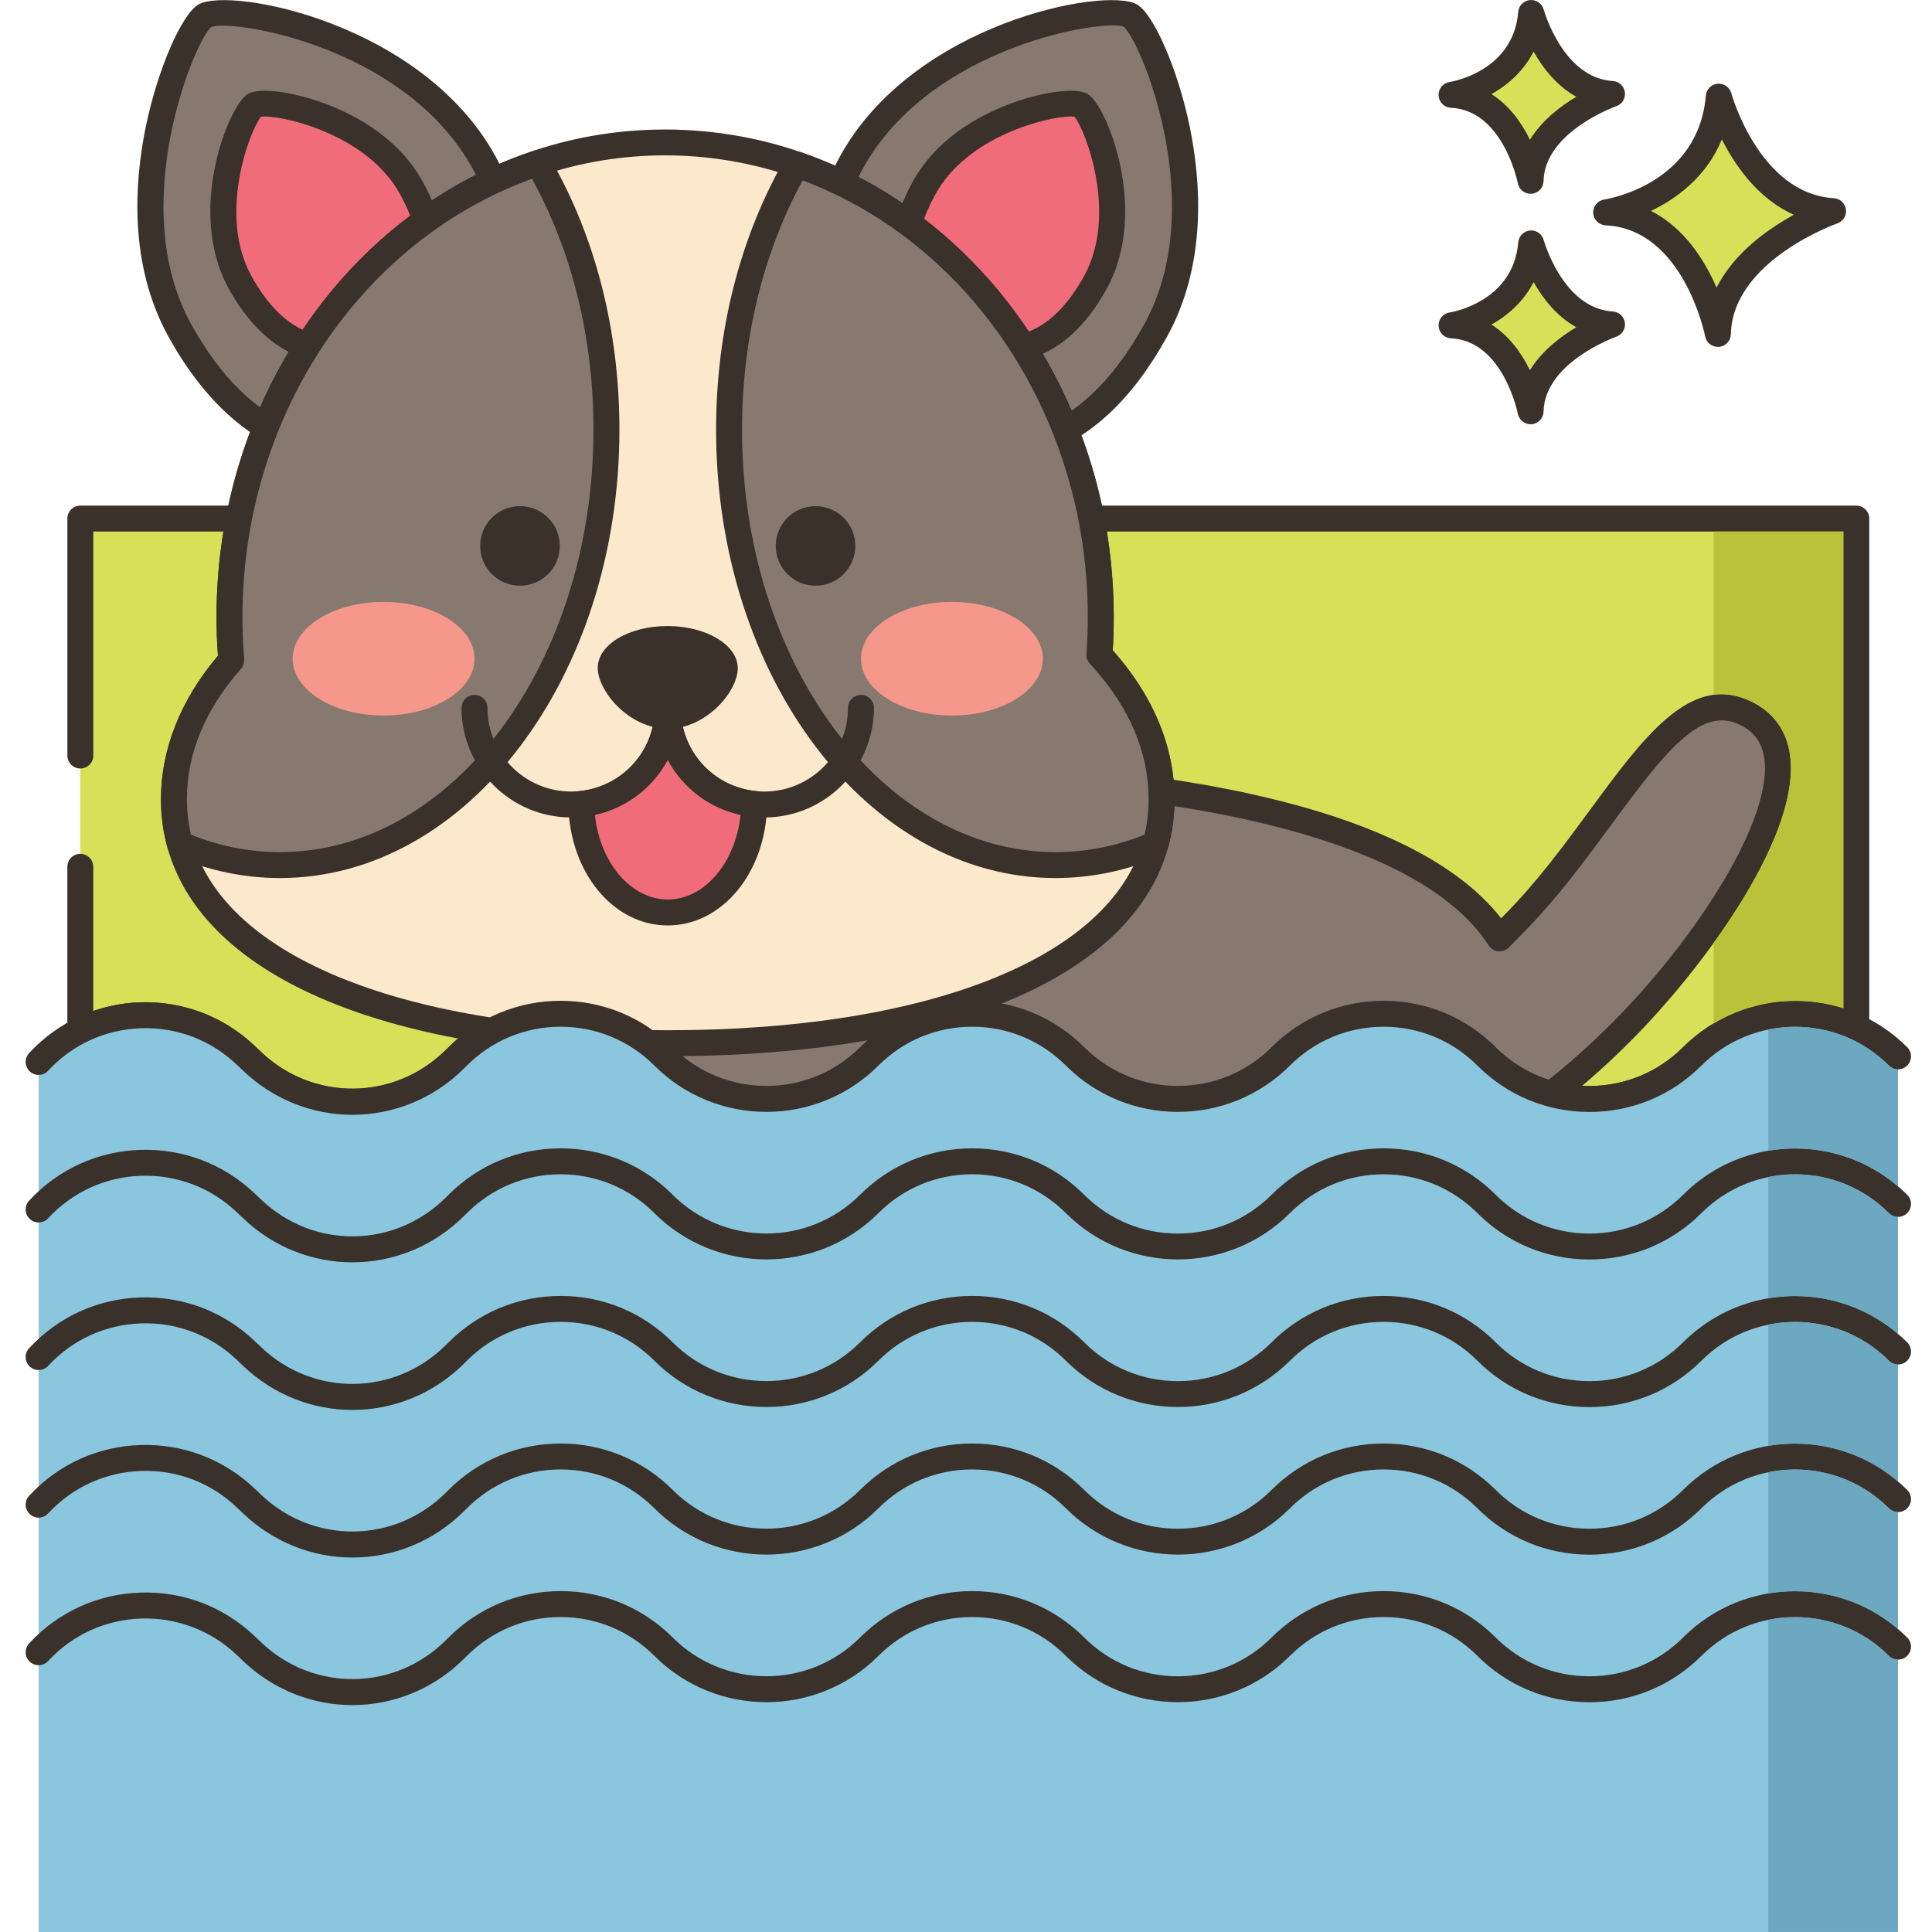
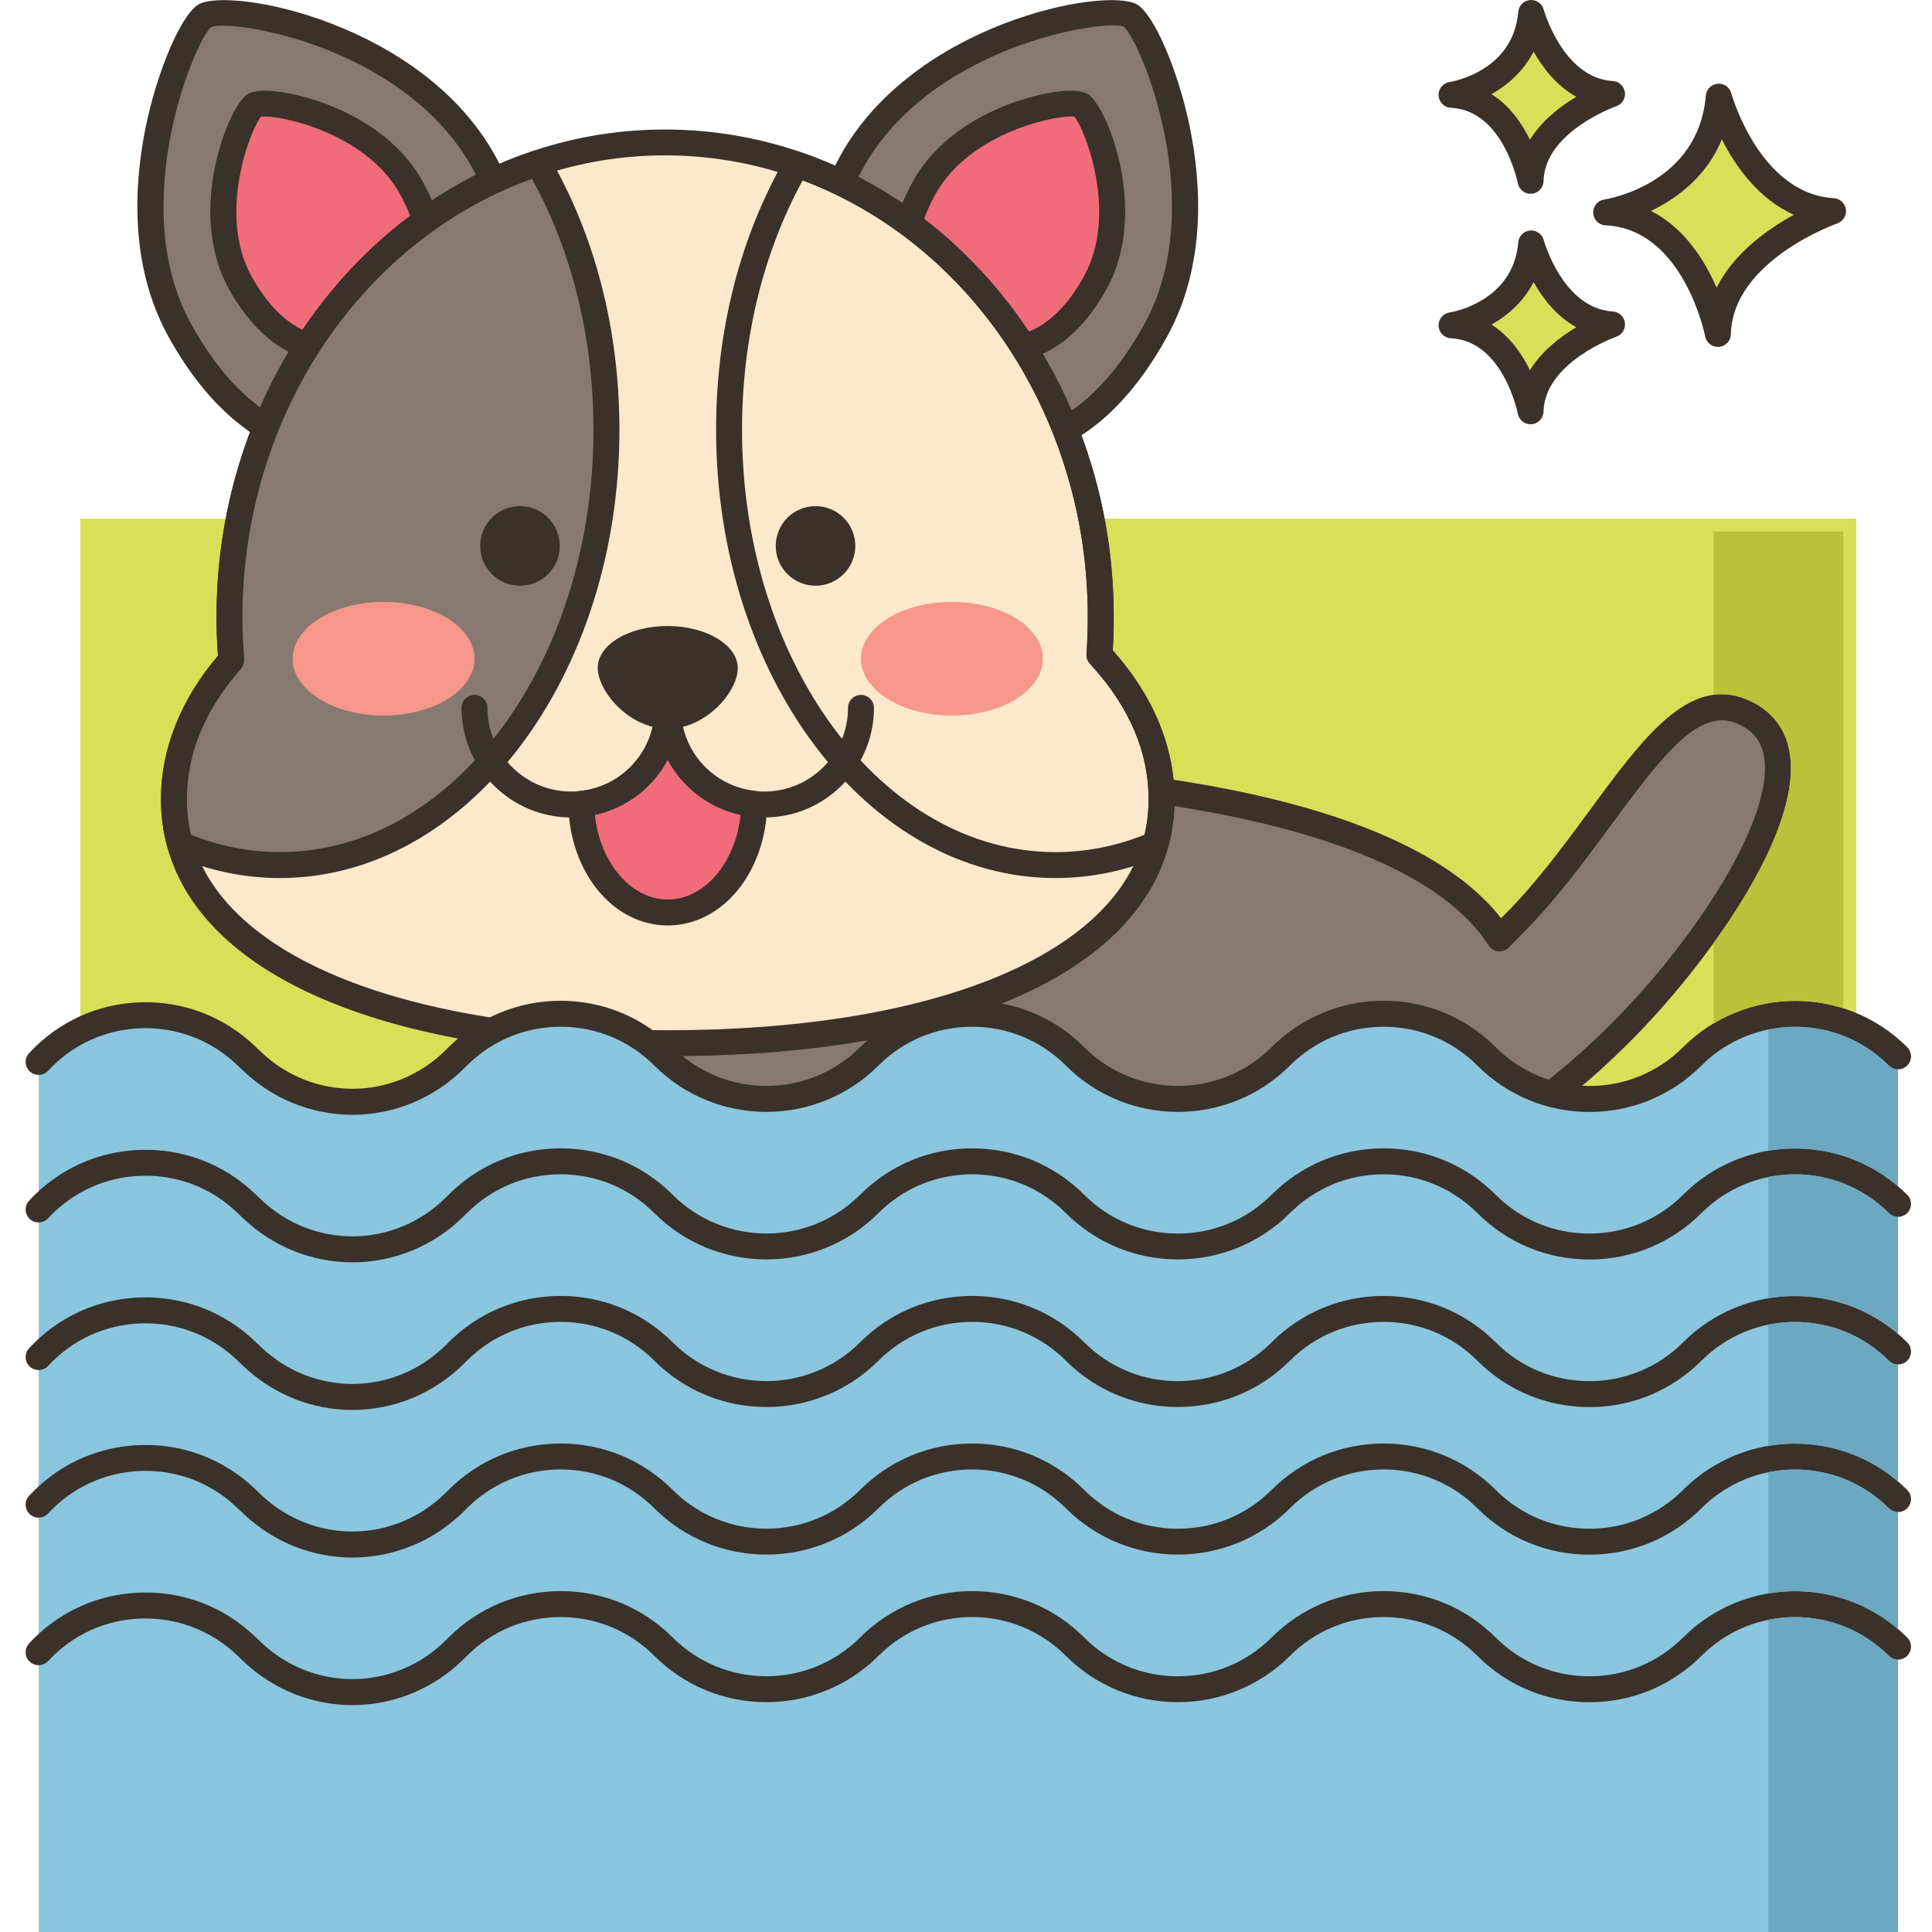
<svg xmlns="http://www.w3.org/2000/svg" height="446pt" viewBox="-5 0 446 446.933" width="446pt">
  <path d="m13.117 119.965v118.426c12.32-6.16 27.699-4.34 38.281 5.738l1.461 1.379c13.059 12.461 33.598 12.34 46.539-.137.16-.141.32-.301.461-.441l.578-.559c6.582-6.582 15.18-9.883 23.801-9.883 8.602 0 17.219 3.301 23.801 9.883.277.277.578.559.879.84 6.461 6 14.68 9.02 22.898 9.02 8.301 0 16.602-3.062 23.062-9.141.258-.242.5-.48.738-.719 6.582-6.582 15.199-9.883 23.801-9.883 8.621 0 17.238 3.301 23.801 9.883.199.199.398.379.598.559 6.48 6.199 14.84 9.301 23.203 9.301 8.438 0 16.859-3.16 23.359-9.441.16-.141.301-.281.438-.418 6.562-6.582 15.184-9.883 23.801-9.883 8.621 0 17.242 3.301 23.801 9.883.102.098.199.199.301.277 6.52 6.379 15 9.582 23.5 9.582 8.539 0 17.098-3.262 23.66-9.723l.141-.137c10.258-10.281 25.5-12.523 37.938-6.762v-117.645zm0 0" fill="#d7e057" />
-   <path d="m423.957 116.965h-410.84c-1.656 0-3 1.344-3 3v54.816c0 1.656 1.344 3 3 3s3-1.344 3-3v-51.816h404.84v110.266c-12.914-4.105-27.34-.719-37.184 9.141-5.801 5.711-13.457 8.859-21.555 8.859-8.051 0-15.652-3.098-21.402-8.727-.066-.066-.199-.191-.273-.254-6.918-6.938-16.125-10.762-25.926-10.762-9.797 0-19.004 3.824-25.93 10.766-.09.09-.18.184-.395.379-5.738 5.543-13.293 8.598-21.273 8.598-7.918 0-15.422-3.008-21.238-8.566-.145-.133-.293-.262-.438-.41-6.918-6.941-16.129-10.762-25.926-10.762-9.781 0-18.984 3.82-25.922 10.758-.211.211-.426.426-.676.656-5.707 5.367-13.164 8.324-21.004 8.324-7.746 0-15.152-2.918-20.957-8.309-.238-.223-.477-.445-.703-.672-6.938-6.938-16.141-10.758-25.922-10.758-9.777 0-18.98 3.82-25.879 10.723l-.621.598c-.098.094-.203.203-.422.402-11.863 11.434-30.477 11.492-42.395.117l-1.453-1.371c-10.008-9.535-24.523-12.539-37.352-8.082v-33.359c0-1.66-1.344-3-3-3s-3 1.34-3 3v37.871c0 1.039.539 2.004 1.422 2.551.887.547 1.988.594 2.922.133 11.52-5.762 25.539-3.664 34.875 5.238l1.453 1.367c7.105 6.785 16.211 10.164 25.297 10.164 9.125 0 18.23-3.41 25.281-10.211.211-.188.426-.395.574-.543l.617-.598c5.805-5.805 13.504-9 21.676-9 8.176 0 15.879 3.195 21.676 8.996.273.27.559.539.965.922 6.82 6.332 15.676 9.82 24.941 9.82 9.375 0 18.297-3.535 25.098-9.938.289-.27.555-.535.824-.801 5.805-5.805 13.504-9 21.68-9 8.195 0 15.891 3.195 21.672 8.996.223.227.449.43.652.613 6.828 6.535 15.805 10.133 25.277 10.133 9.543 0 18.578-3.652 25.328-10.18.219-.191.41-.379.594-.562 5.785-5.805 13.484-9 21.676-9 8.195 0 15.891 3.195 21.734 9.055.113.113.227.223.344.324 6.867 6.684 15.926 10.363 25.523 10.363 9.684 0 18.832-3.758 25.773-10.594.004 0 .148-.145.148-.148 9.047-9.066 22.934-11.539 34.559-6.156.926.426 2.012.355 2.875-.195.863-.551 1.383-1.504 1.383-2.527v-117.648c.004-1.656-1.34-3-2.996-3zm0 0" fill="#3a312a" />
  <path d="m110.199 261.953v86.082c0 15.977 12.949 28.93 28.93 28.93 15.977 0 28.93-12.953 28.93-28.93v-86.082zm0 0" fill="#87796f" />
  <path d="m168.055 258.953h-57.855c-1.656 0-3 1.344-3 3v86.082c0 17.605 14.324 31.93 31.93 31.93 17.605 0 31.926-14.324 31.926-31.93v-86.082c0-1.656-1.344-3-3-3zm-3 89.086c0 14.297-11.629 25.93-25.926 25.93s-25.93-11.633-25.93-25.93v-83.082h51.855zm0 0" fill="#3a312a" />
  <path d="m288.008 276.77c-15.977 0-28.93 12.953-28.93 28.93v42.34c0 15.973 12.953 28.93 28.93 28.93 15.977 0 28.93-12.953 28.93-28.93v-42.34c0-15.977-12.953-28.93-28.93-28.93zm0 0" fill="#87796f" />
  <path d="m288.008 273.77c-17.605 0-31.93 14.324-31.93 31.93v42.336c0 17.605 14.324 31.93 31.93 31.93 17.605 0 31.93-14.324 31.93-31.93v-42.336c0-17.605-14.324-31.93-31.93-31.93zm25.93 74.27c0 14.297-11.633 25.93-25.93 25.93-14.297 0-25.93-11.633-25.93-25.93v-42.34c0-14.293 11.633-25.926 25.93-25.926 14.297 0 25.93 11.633 25.93 25.926zm0 0" fill="#3a312a" />
  <path d="m397.469 164.582c-17.023-7.059-30.562 26.957-52.883 49.277-1.066 1.066-2.117 2.152-3.148 3.219-.184-.289-.371-.578-.59-.863-8.191-11.984-24.133-20.07-41.902-25.523-6.922-2.113-14.113-3.84-21.238-5.246-15.383-3.012-30.445-4.516-41.648-5.293-11.238-.746-18.617-.746-18.617-.746l-77.137 14.59c-18.156 3.434-31.984 18.395-33.777 36.789-3.758 38.602 8.988 68.133 22.016 85.359v31.902c0 15.973 12.945 28.922 28.922 28.922 15.977 0 28.938-12.949 28.938-28.922v-14.387c11.246.141 24.199.293 37.668.43l24.164.215c9.98.078 19.863.129 29.184.152v13.59c0 15.977 12.965 28.922 28.938 28.922 15.977 0 28.922-12.945 28.922-28.922v-15.266c5.84-4.719 16.043-39.445 14.387-76.863 6.43-4.668 13.215-10.441 19.867-17.109 22.32-22.324 50.633-64.836 27.938-74.227zm0 0" fill="#87796f" />
  <path d="m408.438 173.523c-1.086-5.453-4.48-9.504-9.82-11.715-13.387-5.547-23.977 8.836-36.223 25.496-6.141 8.355-12.492 16.996-19.934 24.434-.227.227-.449.453-.676.68-8.004-10.238-22.102-18.504-41.965-24.598-6.57-2.008-13.816-3.801-21.539-5.32-12.738-2.496-26.879-4.293-42.023-5.348-11.211-.742-18.512-.75-18.816-.75-.188 0-.375.016-.555.051l-77.137 14.59c-19.41 3.672-34.297 19.891-36.207 39.445-4.371 44.945 13.441 75.043 22.004 86.648v30.902c0 17.602 14.32 31.922 31.922 31.922 17.613 0 31.938-14.32 31.938-31.922v-11.348c10.52.129 22.363.27 34.641.391l24.164.215h.004c8.926.066 17.77.121 26.207.145v10.598c0 17.602 14.324 31.922 31.938 31.922 17.602 0 31.922-14.32 31.922-31.922v-14.051c6.969-8.305 15.66-42.215 14.445-76.605 6.438-4.785 12.797-10.316 18.926-16.465 16.828-16.82 40.516-48.66 36.785-67.395zm-60.539 79.965c-.812.594-1.277 1.555-1.23 2.562 1.637 36.965-8.66 70.668-13.277 74.395-.703.57-1.113 1.43-1.113 2.332v15.266c0 14.293-11.629 25.922-25.922 25.922-14.301 0-25.938-11.629-25.938-25.922v-13.59c0-1.652-1.34-2.996-2.992-3-9.316-.023-19.191-.074-29.164-.152l-24.16-.215c-13.465-.137-26.418-.289-37.66-.426-.746.02-1.574.301-2.145.863-.57.566-.891 1.332-.891 2.137v14.383c0 14.293-11.637 25.922-25.938 25.922-14.293 0-25.922-11.629-25.922-25.922v-31.898c0-.656-.211-1.293-.609-1.812-7.867-10.398-25.699-39.328-21.422-83.258 1.648-16.918 14.539-30.953 31.348-34.133l76.855-14.535c1.43.012 8.324.086 18.133.738 14.891 1.035 28.781 2.801 41.273 5.25 7.52 1.48 14.562 3.219 20.941 5.168 19.867 6.094 33.426 14.285 40.398 24.477.164.215.301.43.461.676.496.766 1.316 1.262 2.223 1.352.914.086 1.809-.246 2.445-.902 1.023-1.055 2.059-2.125 3.113-3.18 7.758-7.758 14.543-16.984 20.523-25.125 12.418-16.898 20.461-27.086 29.094-23.504 3.496 1.449 5.535 3.852 6.227 7.34 2.793 14.016-15.676 42.527-35.145 61.992-6.32 6.336-12.887 11.988-19.508 16.801zm0 0" fill="#3a312a" />
  <path d="m106.531 37.609c-16.199-29.469-58.855-37.125-64.559-33.992-4.66 2.562-22.094 43.254-5.891 72.719 16.195 29.469 38.551 32.77 58.004 22.078 19.453-10.695 28.641-31.336 12.445-60.805zm0 0" fill="#87796f" />
  <path d="m109.156 36.164c-16.945-30.832-61.203-39.254-68.629-35.176-3.938 2.164-9.551 15.121-12.262 28.293-2.668 12.969-3.934 31.91 5.184 48.5 10.531 19.152 24.93 29.199 40.68 29.199 6.941 0 14.148-1.953 21.402-5.938 23.699-13.031 28.793-37.285 13.625-64.879zm-16.516 59.621c-20.715 11.387-40.371 3.773-53.934-20.895-15.105-27.48.996-65.676 4.688-68.633.465-.211 1.367-.324 2.625-.324 10.199 0 43.84 7.574 57.883 33.121 13.555 24.664 9.453 45.344-11.262 56.73zm0 0" fill="#3a312a" />
  <path d="m89.699 43.469c-9.117-16.586-33.129-20.895-36.336-19.133-2.625 1.441-12.434 24.344-3.316 40.93s21.699 18.445 32.648 12.426c10.949-6.02 16.121-17.637 7.004-34.223zm0 0" fill="#f16c7a" />
  <path d="m92.324 42.023c-5.359-9.75-14.879-15.059-21.926-17.797-6.547-2.547-15.254-4.289-18.48-2.516-4.398 2.418-14.387 27.016-4.5 45 6.188 11.254 14.668 17.152 23.969 17.152 4.133 0 8.426-1.168 12.75-3.543 6.508-3.578 10.824-8.766 12.48-15.008 1.844-6.922.398-14.758-4.293-23.289zm-1.504 21.75c-1.223 4.617-4.535 8.523-9.57 11.289-11.086 6.094-21.234 2.105-28.574-11.242-7.785-14.156-.398-33.527 2.227-36.824 3.875-.562 24.293 3.59 32.168 17.918 3.918 7.133 5.18 13.477 3.75 18.859zm0 0" fill="#3a312a" />
  <path d="m256.035 3.617c-5.695-3.133-48.355 4.523-64.555 33.992-16.195 29.469-7.008 50.109 12.445 60.805 19.453 10.691 41.809 7.391 58.008-22.078 16.195-29.465-1.234-70.156-5.898-72.719zm0 0" fill="#87796f" />
  <path d="m269.75 29.281c-2.715-13.172-8.328-26.129-12.266-28.293-7.422-4.078-51.684 4.344-68.629 35.176-15.168 27.598-10.074 51.848 13.625 64.879 7.184 3.949 14.48 5.945 21.559 5.945 3.75 0 7.438-.562 11.016-1.691 11.547-3.648 21.477-12.902 29.508-27.516 9.117-16.59 7.852-35.531 5.188-48.5zm-10.445 45.609c-7.266 13.211-16.031 21.516-26.055 24.684-8.719 2.754-18.359 1.441-27.879-3.789-20.715-11.387-24.82-32.062-11.262-56.73 15.777-28.695 56.277-34.715 60.363-32.883 3.836 3.043 19.938 41.238 4.832 68.719zm0 0" fill="#3a312a" />
  <path d="m244.645 24.336c-3.207-1.762-27.215 2.547-36.332 19.133s-3.945 28.203 7.004 34.223c10.949 6.023 23.531 4.16 32.648-12.426 9.117-16.586-.691-39.488-3.32-40.93zm0 0" fill="#f16c7a" />
  <path d="m246.094 21.711c-3.227-1.773-11.938-.031-18.484 2.516-7.043 2.738-16.566 8.043-21.926 17.797-4.688 8.531-6.133 16.367-4.293 23.293 1.656 6.242 5.973 11.43 12.48 15.008 4.242 2.332 8.562 3.508 12.762 3.508 2.242 0 4.453-.336 6.598-1.012 6.832-2.16 12.676-7.578 17.363-16.105 9.887-17.988-.102-42.586-4.5-45.004zm-.758 42.109c-3.922 7.133-8.602 11.598-13.91 13.273-4.559 1.438-9.629.738-14.664-2.031-5.035-2.766-8.348-6.672-9.574-11.289-1.43-5.383-.164-11.727 3.754-18.859 7.426-13.504 25.988-17.969 31.34-17.969.324 0 .605.02.824.051 2.629 3.297 10.012 22.668 2.23 36.824zm0 0" fill="#3a312a" />
  <path d="m249.43 152.125c-.188-.203-.375-.406-.559-.625.199-2.895.305-5.789.305-8.75 0-11.949-1.746-23.457-5.012-34.238-10.051-33.453-34.473-59.84-65.324-70.465-9.613-3.32-19.832-5.113-30.445-5.113-10.238 0-20.121 1.66-29.43 4.773-31.309 10.391-56.168 36.977-66.336 70.82-3.25 10.781-5.012 22.273-5.012 34.219 0 3.219.137 6.383.391 9.512.016.152.016.305.035.457-8.461 9.594-13.27 20.527-13.27 32.152 0 3.656.477 7.125 1.391 10.406 8.562 30.902 55.828 46.051 112.84 46.051 57.016 0 104.281-15.148 112.844-46.051.914-3.281 1.387-6.75 1.387-10.406 0-11.875-5.008-23.012-13.805-32.742zm0 0" fill="#fce8cb" />
  <path d="m251.945 150.438c.152-2.555.227-5.082.227-7.688 0-12.043-1.727-23.855-5.133-35.098-10.344-34.426-35.473-61.504-67.219-72.441-19.977-6.895-41.965-6.984-61.797-.352-32.266 10.711-57.789 37.93-68.27 72.805-3.406 11.312-5.133 23.113-5.133 35.086 0 2.906.109 5.875.336 8.949-8.633 10.16-13.184 21.609-13.184 33.172 0 3.867.504 7.641 1.5 11.207 8.371 30.215 51.633 48.25 115.73 48.25s107.363-18.035 115.734-48.246c.992-3.57 1.496-7.344 1.496-11.211.004-12.055-4.934-23.949-14.289-34.434zm7.012 44.043c-7.492 27.043-49.625 43.848-109.953 43.848-60.324 0-102.457-16.805-109.953-43.852-.848-3.051-1.277-6.281-1.277-9.602 0-10.602 4.207-20.75 12.516-30.172.523-.59.773-1.574.73-2.363-.008-.141-.016-.281-.023-.32-.25-3.102-.379-6.219-.379-9.27 0-11.383 1.645-22.605 4.883-33.355 9.922-33.012 34-58.746 64.418-68.84 9.152-3.066 18.734-4.617 28.473-4.617 10.043 0 19.957 1.664 29.473 4.945 29.926 10.309 53.637 35.918 63.43 68.504 3.238 10.684 4.879 21.91 4.879 33.363 0 2.898-.102 5.688-.297 8.543-.055.781.199 1.559.711 2.156.207.246.418.48.613.691 8.648 9.566 13.035 19.906 13.035 30.734.004 3.32-.426 6.551-1.277 9.605zm0 0" fill="#3a312a" />
  <path d="m118.969 37.711c-31.309 10.387-56.168 36.973-66.34 70.82-3.25 10.781-5.008 22.27-5.008 34.219 0 3.215.137 6.379.391 9.508.016.152.016.305.031.457-8.461 9.598-13.266 20.527-13.266 32.156 0 3.652.473 7.121 1.387 10.406 7.293 3.148 15.078 4.84 23.148 4.84 41.719 0 75.512-45.082 75.512-100.691 0-23.25-5.906-44.676-15.855-61.715zm0 0" fill="#87796f" />
  <path d="m121.559 36.195c-.711-1.223-2.184-1.781-3.535-1.332-32.266 10.707-57.789 37.926-68.27 72.801-3.406 11.312-5.133 23.113-5.133 35.086 0 2.906.109 5.875.336 8.949-8.633 10.16-13.184 21.609-13.184 33.172 0 3.867.504 7.641 1.5 11.211.242.875.867 1.59 1.699 1.949 7.82 3.375 16.008 5.086 24.34 5.086 43.293 0 78.512-46.516 78.512-103.691 0-23.141-5.625-45.008-16.266-63.23zm-62.246 160.926c-7.031 0-13.957-1.359-20.613-4.035-.613-2.637-.926-5.391-.926-8.215 0-10.602 4.211-20.75 12.52-30.172.52-.59.773-1.574.73-2.359-.008-.141-.02-.281-.023-.324-.254-3.098-.379-6.215-.379-9.266 0-11.387 1.641-22.605 4.879-33.355 9.668-32.168 32.777-57.426 62.094-68.035 9.316 16.871 14.23 36.891 14.23 58.066 0 53.871-32.527 97.695-72.512 97.695zm0 0" fill="#3a312a" />
-   <path d="m249.43 152.125c-.188-.203-.375-.406-.559-.625.199-2.895.305-5.789.305-8.75 0-11.949-1.746-23.457-5.012-34.238-10.051-33.453-34.473-59.84-65.324-70.465-9.816 16.988-15.652 38.277-15.652 61.379 0 55.609 33.793 100.691 75.512 100.691 8.07 0 15.855-1.691 23.148-4.84.914-3.281 1.387-6.754 1.387-10.406 0-11.879-5.008-23.016-13.805-32.746zm0 0" fill="#87796f" />
  <path d="m251.945 150.438c.152-2.555.227-5.082.227-7.688 0-12.043-1.727-23.855-5.133-35.098-10.344-34.426-35.473-61.504-67.223-72.441-1.348-.469-2.852.09-3.57 1.336-10.508 18.184-16.059 39.93-16.059 62.879 0 57.176 35.219 103.691 78.512 103.691 8.332 0 16.52-1.711 24.34-5.086.832-.359 1.461-1.074 1.703-1.949.992-3.57 1.496-7.344 1.496-11.211 0-12.055-4.938-23.949-14.293-34.434zm7.367 42.648c-6.652 2.676-13.582 4.035-20.613 4.035-39.984 0-72.512-43.824-72.512-97.695 0-20.984 4.844-40.871 14.027-57.695 28.816 10.816 51.547 35.926 61.078 67.656 3.238 10.684 4.879 21.91 4.879 33.363 0 2.898-.098 5.688-.297 8.543-.055.781.199 1.559.711 2.156.211.246.422.48.617.691 8.648 9.566 13.035 19.906 13.035 30.734 0 2.82-.312 5.578-.926 8.211zm0 0" fill="#3a312a" />
  <path d="m149.047 144.82c-8.945-.039-16.215 4.281-16.238 9.648-.023 5.367 7.191 14.07 16.137 14.109 8.945.043 16.234-8.598 16.258-13.969.023-5.367-7.207-9.75-16.156-9.789zm0 0" fill="#3a312a" />
  <path d="m149.008 163.754c0 11.559-8.758 21.051-19.996 22.219.207 13.926 9.082 25.113 19.996 25.113 10.91 0 19.785-11.188 19.996-25.113-11.242-1.168-19.996-10.66-19.996-22.219zm0 0" fill="#f16c7a" />
  <path d="m169.312 182.992c-9.867-1.027-17.305-9.297-17.305-19.238 0-1.656-1.344-3-3-3s-3 1.344-3 3c0 9.938-7.441 18.211-17.309 19.238-1.543.16-2.715 1.473-2.688 3.027.238 15.738 10.34 28.066 22.996 28.066s22.758-12.328 22.996-28.066c.023-1.555-1.145-2.867-2.691-3.027zm-20.309 25.094c-8.535 0-15.715-8.578-16.848-19.586 7.363-1.613 13.434-6.363 16.848-12.738 3.418 6.375 9.488 11.129 16.848 12.738-1.129 11.012-8.312 19.586-16.848 19.586zm0 0" fill="#3a312a" />
  <path d="m149.004 160.754c-1.656 0-3 1.344-3 3 0 9.938-7.441 18.211-17.352 19.242-.613.074-1.289.109-2 .109-10.668 0-19.352-8.68-19.352-19.352 0-1.656-1.344-3-3-3s-3 1.344-3 3c0 13.98 11.375 25.352 25.352 25.352.953 0 1.863-.051 2.664-.148 12.938-1.348 22.688-12.18 22.688-25.203 0-1.656-1.344-3-3-3zm0 0" fill="#3a312a" />
  <path d="m193.707 160.754c-1.656 0-3 1.344-3 3 0 10.672-8.68 19.352-19.352 19.352-.711 0-1.383-.039-2.043-.117-9.867-1.027-17.305-9.297-17.305-19.234 0-1.66-1.344-3-3-3s-3 1.34-3 3c0 13.02 9.754 23.855 22.641 25.195.848.105 1.758.156 2.707.156 13.98 0 25.352-11.371 25.352-25.352 0-1.656-1.344-3-3-3zm0 0" fill="#3a312a" />
  <path d="m83.27 139.238c-11.621 0-21.039 5.887-21.039 13.148s9.418 13.145 21.039 13.145c11.617 0 21.035-5.883 21.035-13.145s-9.418-13.148-21.035-13.148zm0 0" fill="#f5978a" />
  <path d="m235.781 152.387c0-7.262-9.418-13.148-21.035-13.148-11.621 0-21.039 5.887-21.039 13.148s9.418 13.145 21.039 13.145c11.617 0 21.035-5.883 21.035-13.145zm0 0" fill="#f5978a" />
  <path d="m114.82 117.082c-5.082 0-9.203 4.117-9.203 9.203 0 5.082 4.121 9.203 9.203 9.203 5.082 0 9.207-4.117 9.207-9.203 0-5.086-4.125-9.203-9.207-9.203zm0 0" fill="#3a312a" />
  <path d="m191.684 122.75c-1.957-4.691-7.344-6.91-12.035-4.953-4.691 1.953-6.91 7.344-4.953 12.035 1.953 4.691 7.344 6.91 12.035 4.953 4.691-1.957 6.91-7.344 4.953-12.035zm0 0" fill="#3a312a" />
  <path d="m386.02 244.375-.141.137c-6.562 6.461-15.121 9.723-23.66 9.723-8.5 0-16.98-3.203-23.5-9.582-.102-.078-.199-.18-.301-.277-6.559-6.582-15.18-9.883-23.801-9.883-8.617 0-17.238 3.301-23.801 9.883-.137.137-.277.277-.438.418-6.5 6.281-14.922 9.441-23.359 9.441-8.363 0-16.723-3.102-23.203-9.301-.199-.18-.398-.359-.598-.559-6.562-6.582-15.18-9.883-23.801-9.883-8.602 0-17.219 3.301-23.801 9.883-.238.238-.48.477-.738.719-6.461 6.078-14.762 9.141-23.062 9.141-8.219 0-16.438-3.02-22.898-9.02-.301-.281-.602-.562-.879-.84-6.582-6.582-15.199-9.883-23.801-9.883-8.621 0-17.219 3.301-23.801 9.883l-.578.559c-.141.141-.301.301-.461.441-12.941 12.477-33.48 12.598-46.539.137l-1.461-1.379c-13.602-12.961-35.18-12.281-47.922 1.52v201.281h430.121v-202.559c-13.141-13.164-34.441-13.164-47.578 0zm0 0" fill="#8ac6dd" />
  <g fill="#3a312a">
    <path d="m435.73 242.246c-14.293-14.293-37.547-14.293-51.84 0-5.789 5.789-13.488 8.977-21.676 8.977-8.191 0-15.891-3.188-21.68-8.977-6.922-6.926-16.125-10.738-25.918-10.738-9.793 0-18.996 3.816-25.922 10.738-11.953 11.953-31.398 11.949-43.352 0-6.922-6.922-16.129-10.734-25.922-10.734s-18.996 3.812-25.918 10.738c-11.949 11.949-31.398 11.949-43.355 0-6.922-6.926-16.125-10.738-25.922-10.738-9.789 0-18.996 3.812-25.918 10.738l-.574.574c-11.863 11.859-30.672 12.09-42.816.52l-1.457-1.387c-7.168-6.82-16.547-10.406-26.445-10.094-9.891.316-19.035 4.492-25.75 11.758-1.129 1.215-1.051 3.113.164 4.238 1.219 1.125 3.113 1.051 4.242-.168 5.617-6.074 13.262-9.562 21.535-9.828 8.242-.27 16.125 2.734 22.117 8.441l1.457 1.387c7.148 6.809 16.219 10.199 25.285 10.199 9.359-.004 18.711-3.617 25.914-10.824l.574-.574c5.793-5.789 13.488-8.977 21.676-8.977 8.191 0 15.887 3.191 21.676 8.98 14.293 14.293 37.547 14.289 51.844 0 5.789-5.789 13.484-8.98 21.676-8.98 8.188 0 15.883 3.191 21.676 8.98 14.293 14.293 37.547 14.293 51.84 0 5.789-5.789 13.488-8.977 21.676-8.977 8.191 0 15.887 3.191 21.68 8.98 6.922 6.922 16.129 10.734 25.918 10.734 9.793 0 18.996-3.812 25.918-10.734 11.957-11.953 31.402-11.953 43.355 0 1.176 1.172 3.07 1.172 4.242 0 1.172-1.184 1.172-3.086 0-4.254zm0 0" />
    <path d="m435.73 276.387c-14.293-14.293-37.547-14.293-51.84 0-5.789 5.789-13.488 8.977-21.676 8.977-8.191 0-15.891-3.188-21.68-8.977-6.922-6.926-16.125-10.738-25.918-10.738-9.793 0-18.996 3.812-25.922 10.738-5.789 5.789-13.488 8.977-21.676 8.977s-15.887-3.188-21.676-8.977c-6.922-6.926-16.129-10.738-25.918-10.738-9.797 0-19 3.812-25.922 10.738-11.949 11.949-31.398 11.953-43.355 0-6.922-6.926-16.125-10.738-25.922-10.738-9.789 0-18.996 3.812-25.918 10.738l-.574.574c-11.863 11.859-30.672 12.09-42.816.52l-1.457-1.387c-7.168-6.824-16.547-10.402-26.445-10.094-9.891.316-19.035 4.492-25.75 11.754-1.129 1.219-1.051 3.117.164 4.242 1.219 1.125 3.113 1.051 4.242-.168 5.617-6.078 13.262-9.57 21.535-9.832 8.242-.27 16.125 2.734 22.117 8.441l1.457 1.387c7.148 6.809 16.223 10.199 25.285 10.195 9.359 0 18.707-3.613 25.91-10.82l.574-.574c5.793-5.789 13.488-8.977 21.676-8.977 8.191 0 15.891 3.188 21.68 8.977 14.293 14.289 37.547 14.289 51.84 0 5.789-5.789 13.488-8.977 21.68-8.977 8.188 0 15.883 3.188 21.676 8.977 14.289 14.289 37.543 14.289 51.84 0 5.789-5.789 13.488-8.977 21.676-8.977s15.887 3.188 21.676 8.977c6.922 6.926 16.129 10.734 25.922 10.734 9.789 0 18.996-3.809 25.918-10.734 11.953-11.953 31.402-11.953 43.355 0 1.172 1.172 3.07 1.172 4.242 0 1.172-1.168 1.172-3.07 0-4.238zm0 0" />
    <path d="m435.73 310.523c-14.293-14.289-37.547-14.289-51.84 0-5.789 5.793-13.488 8.98-21.676 8.98-8.191 0-15.891-3.188-21.68-8.98-6.922-6.922-16.125-10.734-25.918-10.734-9.793 0-18.996 3.812-25.922 10.734-5.789 5.793-13.488 8.98-21.676 8.98s-15.887-3.188-21.676-8.98c-6.922-6.922-16.129-10.734-25.918-10.734-9.797 0-19 3.812-25.922 10.734-11.949 11.953-31.398 11.957-43.355 0-6.922-6.922-16.125-10.734-25.922-10.734-9.789 0-18.996 3.812-25.914 10.734l-.578.574c-11.863 11.863-30.672 12.09-42.816.523l-1.457-1.387c-7.168-6.824-16.547-10.398-26.445-10.094-9.891.316-19.035 4.492-25.75 11.758-1.129 1.215-1.051 3.113.164 4.238 1.219 1.125 3.113 1.051 4.242-.164 5.617-6.078 13.262-9.566 21.535-9.832 8.242-.266 16.125 2.734 22.117 8.441l1.457 1.391c7.148 6.805 16.223 10.195 25.285 10.195 9.359 0 18.711-3.617 25.91-10.82l.578-.578c5.789-5.789 13.488-8.977 21.676-8.977 8.191 0 15.887 3.188 21.676 8.977 14.293 14.293 37.547 14.293 51.844 0 5.789-5.789 13.484-8.977 21.676-8.977 8.188 0 15.887 3.188 21.676 8.977 14.293 14.293 37.547 14.293 51.84 0 5.789-5.789 13.488-8.977 21.68-8.977 8.188 0 15.887 3.188 21.676 8.977 6.922 6.926 16.129 10.738 25.918 10.738 9.793 0 18.996-3.812 25.918-10.738 11.957-11.949 31.402-11.949 43.355 0 1.176 1.172 3.07 1.172 4.242 0 1.172-1.176 1.172-3.074 0-4.246zm0 0" />
    <path d="m435.73 344.664c-14.293-14.289-37.547-14.289-51.84 0-5.789 5.793-13.488 8.98-21.676 8.98-8.191 0-15.891-3.188-21.68-8.98-6.922-6.922-16.125-10.734-25.918-10.734-9.793 0-18.996 3.812-25.922 10.734-5.789 5.793-13.488 8.98-21.676 8.98s-15.887-3.188-21.676-8.98c-6.922-6.922-16.129-10.734-25.918-10.734-9.797 0-19 3.812-25.922 10.734-11.949 11.957-31.398 11.957-43.355 0-6.922-6.922-16.125-10.734-25.922-10.734-9.789 0-18.996 3.812-25.918 10.734l-.574.574c-11.863 11.863-30.672 12.09-42.816.52l-1.457-1.383c-7.164-6.824-16.598-10.414-26.445-10.094-9.891.312-19.035 4.488-25.75 11.754-1.129 1.215-1.051 3.113.164 4.238 1.219 1.125 3.113 1.055 4.242-.168 5.617-6.074 13.266-9.566 21.535-9.828 8.34-.27 16.125 2.734 22.117 8.441l1.457 1.387c7.148 6.805 16.219 10.199 25.285 10.199 9.359 0 18.711-3.617 25.914-10.824l.574-.574c5.789-5.789 13.488-8.977 21.676-8.977 8.191 0 15.887 3.188 21.676 8.977 14.293 14.293 37.547 14.293 51.844 0 5.789-5.789 13.484-8.977 21.676-8.977 8.188 0 15.887 3.188 21.676 8.977 14.293 14.293 37.547 14.293 51.84 0 5.789-5.789 13.488-8.977 21.68-8.977 8.188 0 15.887 3.188 21.676 8.977 6.922 6.926 16.129 10.738 25.918 10.738 9.793 0 18.996-3.812 25.918-10.738 11.957-11.949 31.402-11.949 43.355 0 1.176 1.172 3.07 1.172 4.242 0s1.172-3.07 0-4.242zm0 0" />
    <path d="m435.73 378.805c-14.293-14.293-37.547-14.293-51.84 0-5.789 5.789-13.488 8.977-21.676 8.977-8.191 0-15.891-3.188-21.68-8.977-6.922-6.922-16.125-10.734-25.918-10.734-9.793 0-18.996 3.812-25.922 10.734-5.789 5.789-13.488 8.977-21.676 8.977s-15.887-3.188-21.676-8.977c-6.922-6.922-16.129-10.734-25.918-10.734-9.797 0-19 3.812-25.922 10.734-11.949 11.953-31.398 11.953-43.355 0-6.922-6.922-16.125-10.734-25.922-10.734-9.789 0-18.996 3.812-25.914 10.734l-.578.574c-11.863 11.859-30.672 12.094-42.816.523l-1.457-1.391c-7.164-6.82-16.547-10.43-26.445-10.09-9.891.312-19.035 4.488-25.75 11.754-1.129 1.219-1.051 3.117.164 4.242 1.219 1.125 3.113 1.051 4.242-.168 5.617-6.078 13.262-9.57 21.535-9.832 8.227-.246 16.121 2.734 22.117 8.441l1.457 1.391c7.148 6.805 16.223 10.195 25.285 10.195 9.359 0 18.711-3.617 25.91-10.82l.578-.574c5.789-5.793 13.488-8.98 21.676-8.98 8.191 0 15.887 3.188 21.676 8.98 14.293 14.289 37.547 14.289 51.844 0 5.789-5.793 13.484-8.98 21.676-8.98 8.188 0 15.887 3.188 21.676 8.98 14.293 14.289 37.547 14.289 51.84 0 5.789-5.793 13.488-8.98 21.68-8.98 8.188 0 15.887 3.188 21.676 8.98 6.922 6.922 16.129 10.734 25.918 10.734 9.793 0 18.996-3.812 25.918-10.734 11.957-11.953 31.402-11.953 43.355 0 1.176 1.172 3.07 1.172 4.242 0 1.172-1.176 1.172-3.074 0-4.246zm0 0" />
  </g>
  <path d="m392.141 22.352c-1.949 23.129-26.047 26.781-26.047 26.781 20.691.973 25.848 28.117 25.848 28.117.441-19.355 26.645-28.406 26.645-28.406-19.629-1.172-26.445-26.492-26.445-26.492zm0 0" fill="#d7e057" />
  <path d="m418.762 45.848c-17.211-1.027-23.664-24.047-23.727-24.281-.379-1.402-1.699-2.32-3.168-2.203-1.449.133-2.594 1.285-2.719 2.734-1.715 20.43-22.625 23.926-23.508 24.066-1.523.23-2.625 1.578-2.543 3.121.078 1.539 1.312 2.77 2.855 2.844 18.055.848 22.996 25.438 23.043 25.684.273 1.422 1.52 2.434 2.945 2.434.082 0 .168-.004.25-.008 1.527-.129 2.715-1.387 2.75-2.918.391-17.02 24.383-25.555 24.625-25.641 1.355-.469 2.188-1.828 1.988-3.242-.199-1.422-1.363-2.504-2.793-2.59zm-27.133 20.695c-2.711-6.262-7.418-13.816-15.172-17.754 5.859-2.809 12.816-7.824 16.402-16.547 3.102 6.145 8.402 13.762 16.668 17.445-6.012 3.281-13.844 8.812-17.898 16.855zm0 0" fill="#3a312a" />
  <path d="m348.742 56.312c-1.379 16.359-18.426 18.941-18.426 18.941 14.637.688 18.285 19.891 18.285 19.891.312-13.691 18.844-20.09 18.844-20.09-13.883-.832-18.703-18.742-18.703-18.742zm0 0" fill="#d7e057" />
  <path d="m367.625 72.059c-11.531-.691-15.941-16.371-15.984-16.531-.379-1.402-1.719-2.328-3.164-2.203-1.453.133-2.602 1.285-2.723 2.738-1.156 13.742-15.293 16.133-15.883 16.227-1.527.23-2.625 1.582-2.547 3.121.078 1.539 1.312 2.77 2.855 2.844 12.07.566 15.449 17.289 15.477 17.453.273 1.422 1.52 2.438 2.949 2.438.082 0 .164-.004.25-.008 1.527-.129 2.715-1.391 2.75-2.922.262-11.418 16.664-17.27 16.824-17.324 1.352-.469 2.188-1.828 1.992-3.246-.199-1.418-1.367-2.5-2.797-2.586zm-19.168 13.59c-1.848-3.773-4.68-7.895-8.895-10.562 3.711-2.082 7.395-5.258 9.742-9.832 2.113 3.746 5.309 7.91 9.883 10.445-3.703 2.207-7.98 5.484-10.73 9.949zm0 0" fill="#3a312a" />
  <path d="m348.742 2.996c-1.379 16.359-18.426 18.941-18.426 18.941 14.637.691 18.285 19.891 18.285 19.891.312-13.691 18.844-20.09 18.844-20.09-13.883-.832-18.703-18.742-18.703-18.742zm0 0" fill="#d7e057" />
  <path d="m367.625 18.742c-11.531-.688-15.941-16.371-15.984-16.527-.379-1.406-1.719-2.328-3.164-2.203-1.453.129-2.602 1.285-2.723 2.734-1.156 13.742-15.293 16.137-15.883 16.23-1.527.23-2.625 1.578-2.547 3.121.078 1.539 1.312 2.766 2.855 2.84 12.07.57 15.449 17.289 15.477 17.453.273 1.426 1.52 2.441 2.949 2.441.082 0 .164-.004.25-.012 1.527-.125 2.715-1.387 2.75-2.922.262-11.418 16.664-17.266 16.824-17.324 1.352-.469 2.188-1.824 1.992-3.242-.199-1.422-1.367-2.504-2.797-2.59zm-19.168 13.59c-1.848-3.77-4.68-7.895-8.895-10.559 3.711-2.082 7.395-5.262 9.742-9.836 2.113 3.75 5.309 7.91 9.883 10.449-3.699 2.203-7.98 5.48-10.73 9.945zm0 0" fill="#3a312a" />
  <path d="m390.957 122.965v37.742c2.461-.32 5 0 7.66 1.098 5.34 2.219 8.742 6.262 9.82 11.719 2.379 11.961-6.418 29.281-17.48 44.602v18.66c.301-.199.621-.379.941-.559l.02-.02c.68-.383 1.379-.742 2.082-1.062.137-.078.277-.141.398-.199 2.039-.941 4.121-1.68 6.258-2.219.363-.102.723-.18 1.082-.262.559-.141 1.121-.258 1.68-.359.898-.16 1.781-.301 2.68-.379.281-.043.539-.043.801-.062.84-.059 1.68-.098 2.52-.117h.762c2.199.02 4.418.219 6.598.637.039.023.062.023.102.023 1.121.219 2.238.5 3.359.816 0 0 .02 0 .02.023.242.059.461.117.699.18v-110.262zm0 0" fill="#b9c239" />
  <path d="m431.477 383.047c-7.559-7.562-18.117-10.32-27.879-8.32v72.199h30v-63c-.758 0-1.52-.301-2.121-.879zm0 0" fill="#6ca8bf" />
  <path d="m431.477 246.484c-7.559-7.559-18.117-10.32-27.879-8.32v28.043c10.441-1.762 21.5.977 30 8.258v-27.102c-.758 0-1.52-.297-2.121-.879zm0 0" fill="#6ca8bf" />
  <path d="m431.477 348.906c-7.559-7.562-18.117-10.32-27.879-8.32v28.039c10.441-1.762 21.5.98 30 8.262v-27.102c-.758 0-1.52-.301-2.121-.879zm0 0" fill="#6ca8bf" />
  <path d="m431.477 314.766c-7.559-7.559-18.117-10.32-27.879-8.32v28.039c10.441-1.758 21.5.98 30 8.262v-27.102c-.758 0-1.52-.301-2.121-.879zm0 0" fill="#6ca8bf" />
  <path d="m431.477 280.625c-7.559-7.559-18.117-10.34-27.879-8.34v28.059c10.441-1.758 21.5.98 30 8.262v-27.102c-.758 0-1.52-.297-2.121-.879zm0 0" fill="#6ca8bf" />
</svg>